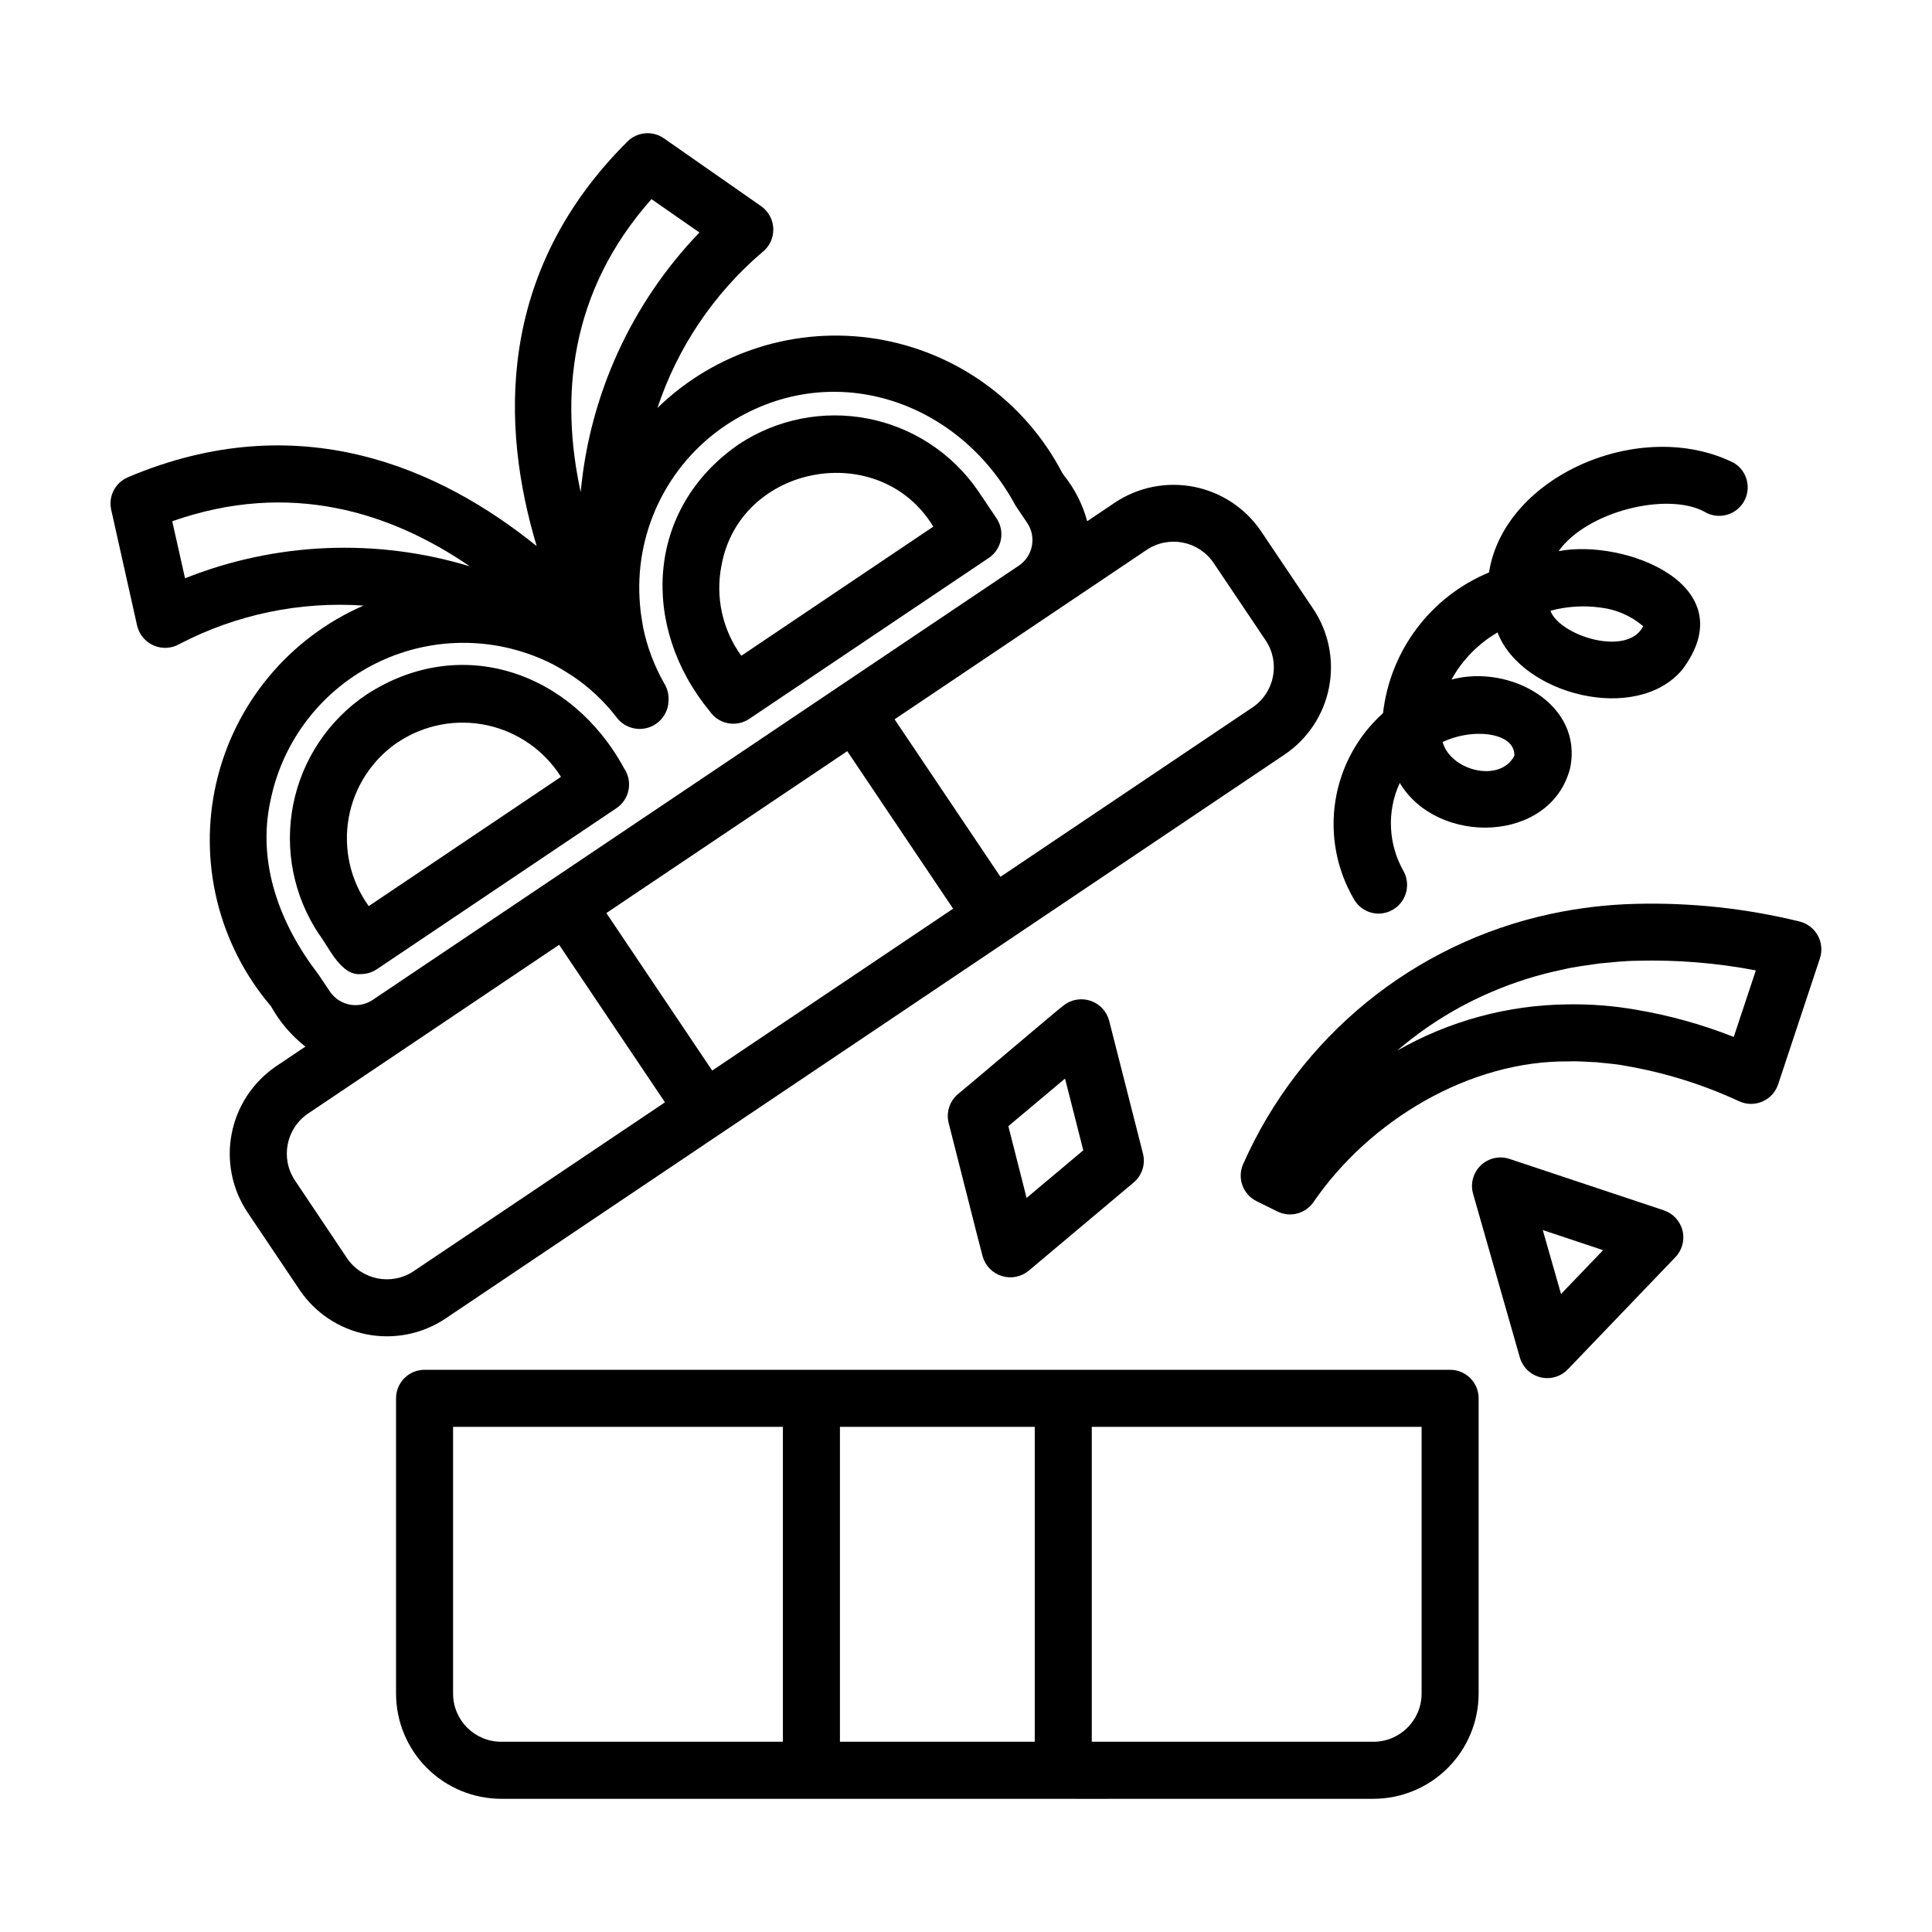
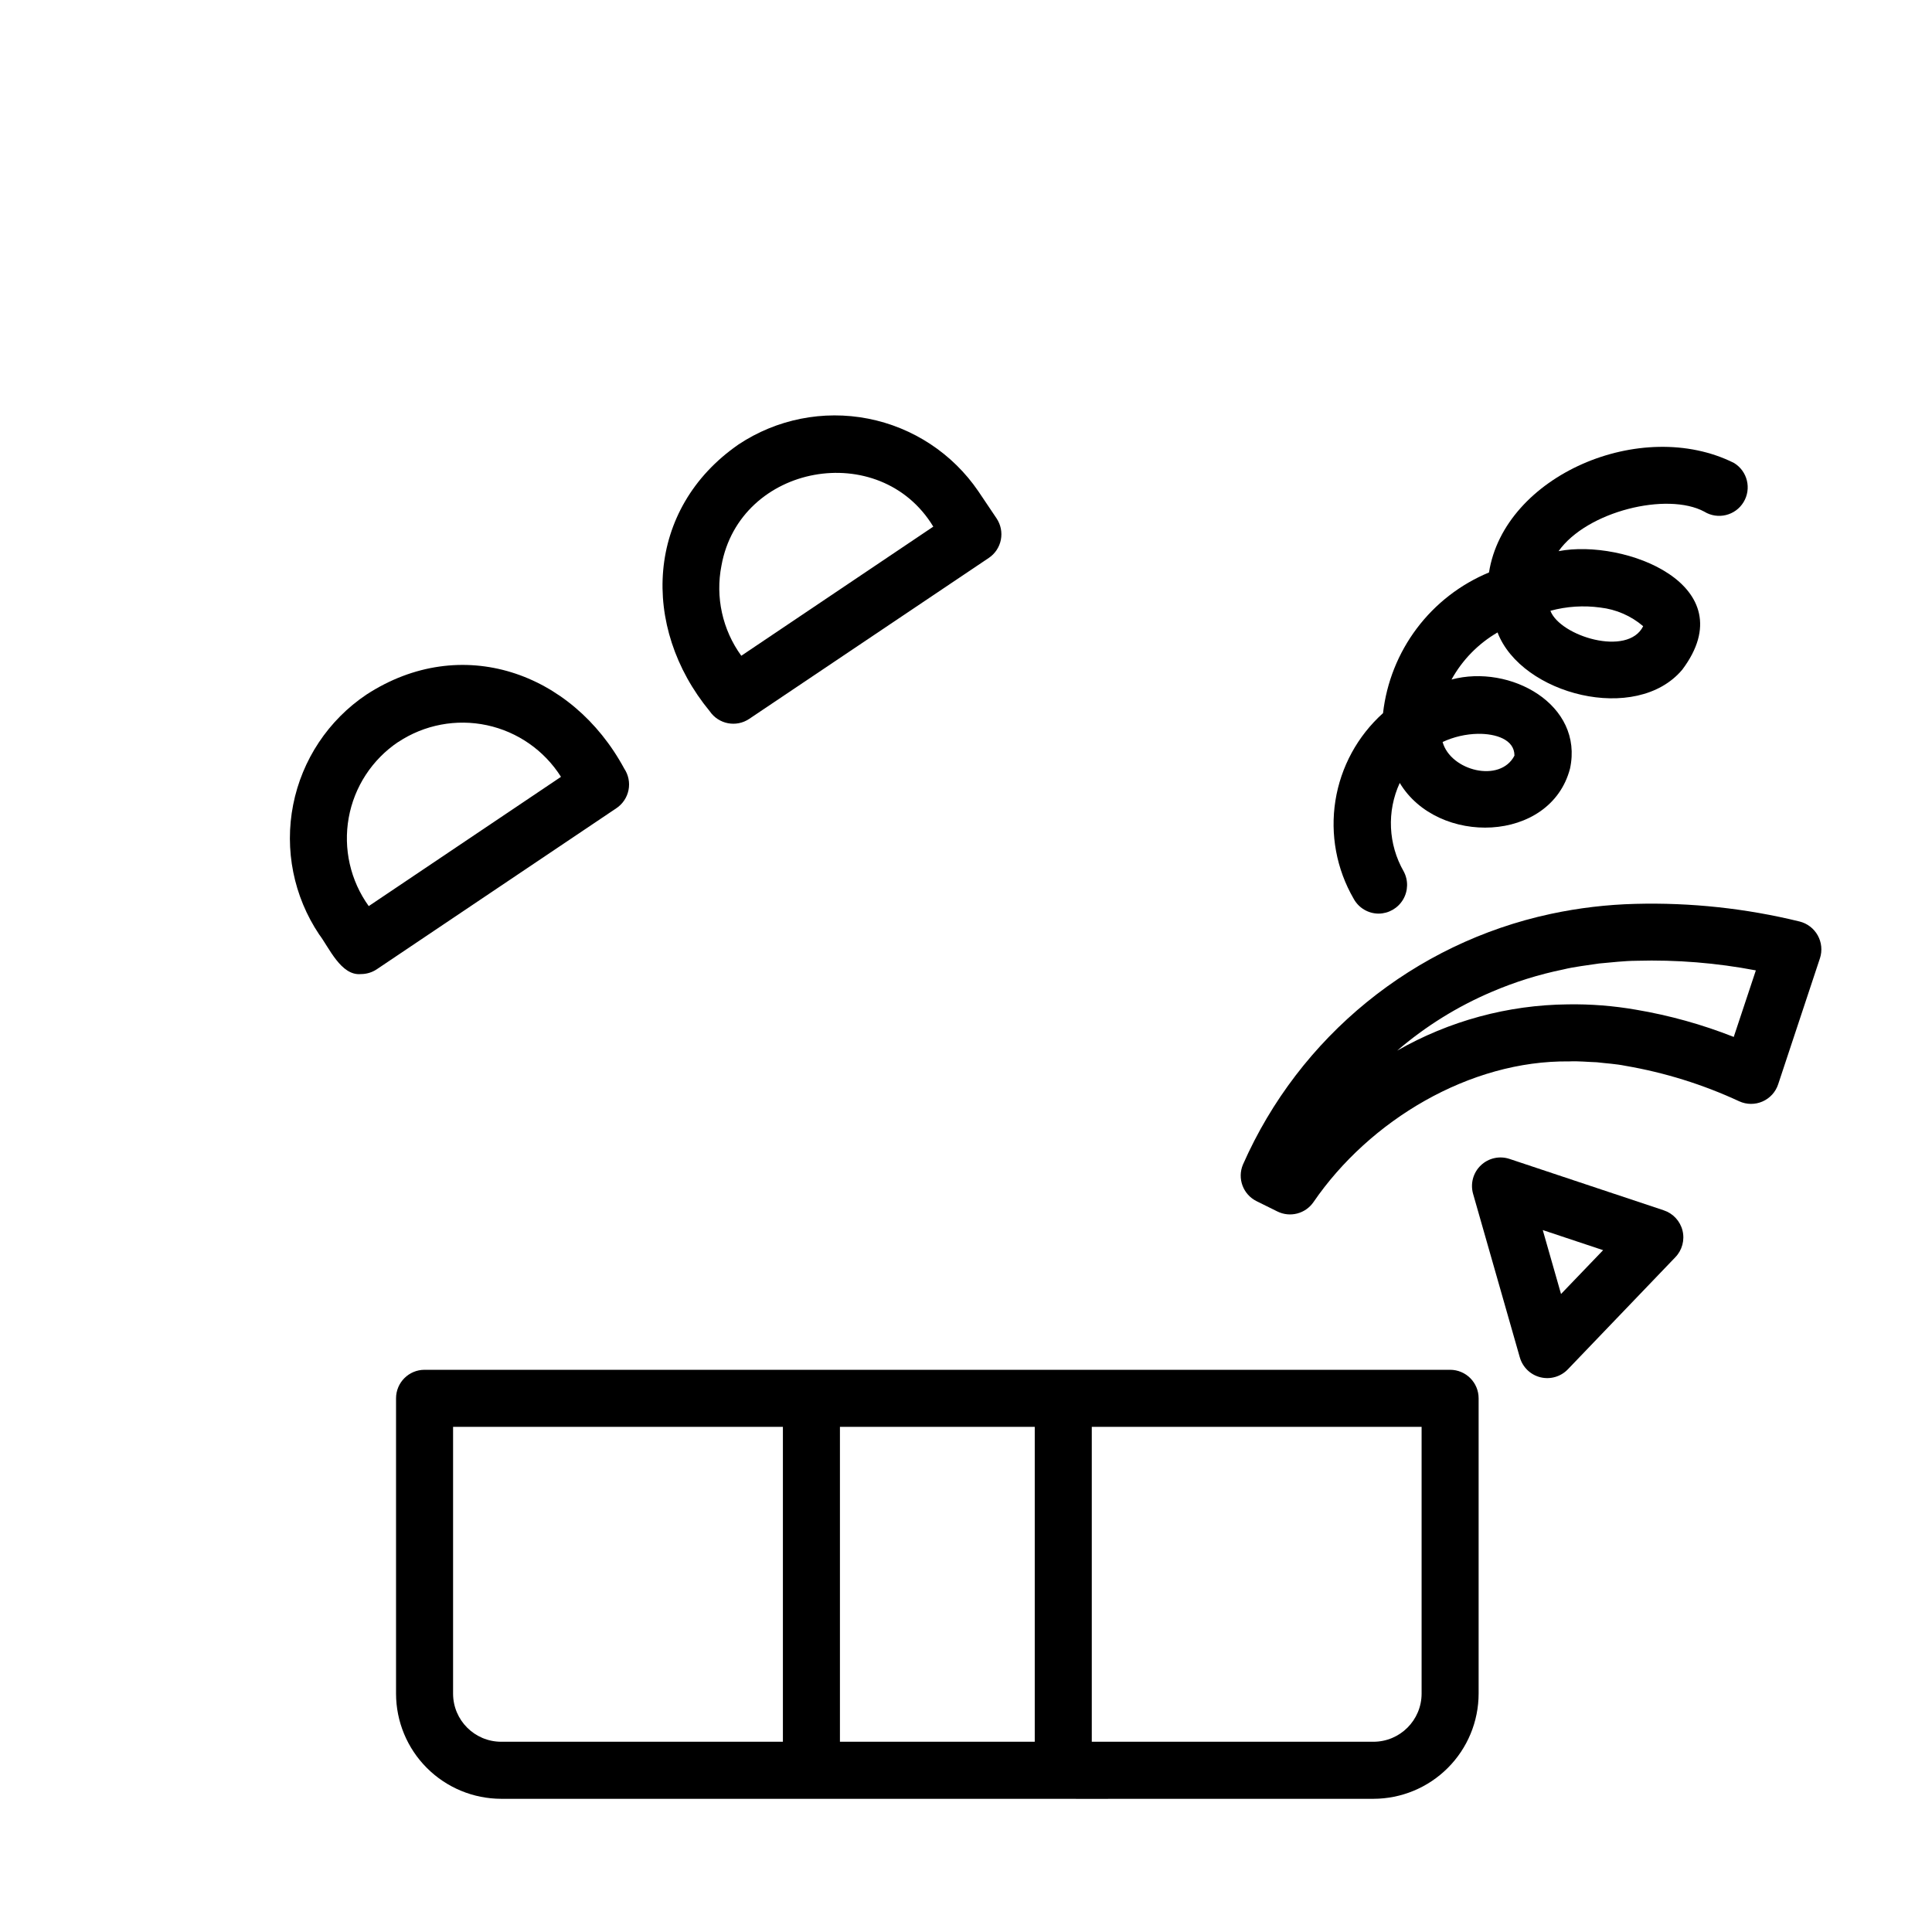
<svg xmlns="http://www.w3.org/2000/svg" fill="#000000" width="800px" height="800px" version="1.1" viewBox="144 144 512 512">
  <g>
    <path d="m552.22 508.99c2.629 0.652 5.402-0.152 7.277-2.106l28.504-29.727c1.793-1.867 2.504-4.527 1.883-7.039-0.621-2.516-2.488-4.539-4.945-5.359l-40.898-13.633c-2.66-0.887-5.59-0.227-7.613 1.711-2.027 1.938-2.812 4.836-2.047 7.531l12.395 43.379v-0.004c0.75 2.598 2.824 4.598 5.445 5.246zm16.625-33.684-11.156 11.617-4.84-16.941z" />
    <path d="m473.4 452.61c-1.559 3.684 0.023 7.941 3.609 9.715l5.512 2.727c3.363 1.664 7.441 0.605 9.57-2.488 14.836-21.664 41.398-37.605 67.777-37.281 2.438-0.117 4.887 0.152 7.32 0.227 2.637 0.324 4.816 0.395 7.629 0.953 10.406 1.789 20.527 4.949 30.102 9.395 1.953 0.891 4.191 0.91 6.156 0.051 1.969-0.855 3.477-2.508 4.152-4.543l11.082-33.43h0.004c0.648-2.012 0.434-4.203-0.594-6.047-1.031-1.848-2.781-3.184-4.832-3.688-14.215-3.477-28.824-5.047-43.449-4.668-7.559 0.188-15.078 1.078-22.473 2.66-36.266 7.777-66.602 32.477-81.566 66.418zm65.934-45.762c6.098-2.613 12.445-4.602 18.945-5.93 2.856-0.711 6.434-1.113 9.527-1.586 3.266-0.281 6.672-0.707 9.91-0.715v-0.004c10.594-0.297 21.191 0.559 31.602 2.551l-5.859 17.633c-8.359-3.301-17.043-5.719-25.91-7.215-5.973-1.039-12.031-1.516-18.098-1.414-15.859 0.16-31.418 4.383-45.188 12.262 7.508-6.453 15.965-11.707 25.07-15.582z" />
-     <path d="m404.42 476.98c0.703 2.465 2.598 4.41 5.039 5.176 2.445 0.77 5.109 0.258 7.098-1.359l27.875-23.422c2.223-1.867 3.18-4.836 2.469-7.648l-8.973-35.266v-0.004c-0.664-2.461-2.519-4.43-4.941-5.242-2.418-0.809-5.086-0.355-7.102 1.215-0.141-0.059-27.879 23.508-28.016 23.52v-0.004c-2.219 1.867-3.176 4.84-2.465 7.648 0.062 0.098 8.91 35.301 9.016 35.387zm21.824-47.148 4.836 19.016-15.023 12.613-4.832-19.016z" />
    <path d="m509.37 386.12c2.656-0.031 5.102-1.441 6.457-3.723 1.355-2.285 1.422-5.109 0.172-7.453-4.125-7.191-4.519-15.934-1.051-23.461 10.035 16.75 39.934 15.961 45.121-3.789 3.68-17.004-15.863-27.77-31.398-23.613 2.859-5.188 7.074-9.5 12.195-12.477 6.309 16.504 36.812 24.34 48.957 9.859 16.852-22.449-15.367-34.762-32.781-31.402 7.5-10.578 28.793-15.758 38.633-10.461l-0.004 0.004c3.566 2.168 8.219 1.039 10.387-2.527 2.172-3.566 1.039-8.215-2.527-10.387-24.574-12.297-60.902 3.344-64.93 29.016-7.582 3.144-14.184 8.258-19.121 14.812-4.938 6.559-8.031 14.312-8.961 22.469-6.746 6.059-11.203 14.25-12.621 23.207-1.418 8.953 0.289 18.125 4.832 25.969 1.32 2.438 3.867 3.953 6.641 3.957zm58.734-81.113c4.191 0.477 8.148 2.199 11.355 4.945-4.07 8.195-22.027 2.637-24.586-4.09 4.309-1.172 8.809-1.461 13.23-0.855zm-32.387 33.465c4.559-0.059 9.648 1.438 9.629 5.777-3.789 7.352-16.922 4.031-19.039-3.606v-0.004c2.953-1.371 6.156-2.109 9.41-2.172z" />
    <path d="m256.51 507.01c-4.172 0-7.555 3.383-7.555 7.559v78.262c0.008 7.387 2.945 14.473 8.172 19.695 5.223 5.227 12.309 8.164 19.695 8.176h82.207c36.449 0.031 112.18 0 148.95 0 7.387-0.012 14.473-2.949 19.695-8.176 5.227-5.223 8.164-12.309 8.176-19.695v-78.262c0-4.176-3.383-7.559-7.559-7.559zm7.559 85.82v-70.707h87.406v83.461h-74.652c-7.043-0.004-12.75-5.711-12.754-12.754zm256.67 0c-0.012 7.039-5.715 12.746-12.758 12.754h-74.648v-83.461h87.406zm-102.52-70.707v83.461h-51.629v-83.461z" />
    <path d="m332.09 332.49c2.344 3.438 7.019 4.34 10.469 2.016l63.48-42.648c1.664-1.117 2.816-2.852 3.203-4.82 0.383-1.965-0.027-4.004-1.145-5.668l-4.816-7.164c-6.828-10.016-17.328-16.934-29.223-19.262s-24.227 0.129-34.324 6.832c-24.637 17.043-26.094 48.324-7.644 70.715zm3.102-38.586c4.848-26.973 41.984-33.715 56.141-10.34l-50.883 34.219c-5-6.891-6.902-15.551-5.254-23.906z" />
-     <path d="m180.34 309.82c0.559 2.348 2.195 4.293 4.41 5.246 2.219 0.953 4.754 0.801 6.84-0.41 15.004-7.812 31.875-11.332 48.75-10.168-19.695 8.574-34.164 25.969-39.004 46.898-4.836 20.926 0.527 42.91 14.465 59.258 2.293 4.144 5.398 7.789 9.129 10.715l-7.769 5.219c-6.106 4.148-10.328 10.539-11.75 17.781-1.422 7.242 0.074 14.754 4.164 20.902l13.824 20.566c4.129 6.129 10.52 10.367 17.77 11.789 7.254 1.422 14.773-0.09 20.91-4.203l222.32-149.43c6.133-4.121 10.379-10.512 11.801-17.766 1.426-7.254-0.094-14.777-4.215-20.91l-13.82-20.57c-4.152-6.102-10.543-10.32-17.785-11.734-7.246-1.414-14.754 0.086-20.898 4.176l-7.359 4.949c-1.215-4.484-3.352-8.664-6.266-12.281-0.082-0.172-0.188-0.332-0.32-0.473-9.891-18.988-28.18-32.18-49.316-35.582-21.141-3.402-42.641 3.387-57.992 18.312 5.316-16 14.895-30.246 27.707-41.203 1.926-1.465 3.039-3.758 2.996-6.18-0.043-2.418-1.23-4.672-3.207-6.07l-25.789-17.996c-2.996-2.086-7.055-1.73-9.645 0.84-34.859 34.668-33.574 75.598-24.062 107.23-25.695-20.762-63.105-37.406-108.32-18.254l0.004 0.004c-3.367 1.418-5.238 5.039-4.445 8.605zm152.4 117.89-28.051-41.742 63.844-42.898 28.051 41.742zm-79.098 53.152c-5.848 3.926-13.77 2.371-17.703-3.469l-13.785-20.582c-3.894-5.856-2.344-13.758 3.477-17.703l66.543-44.723 28.051 41.742zm194.27-191.16c5.856-3.894 13.754-2.348 17.699 3.469l13.824 20.57c3.898 5.856 2.348 13.758-3.473 17.707l-66.832 44.918-28.059-41.742zm-111.59-32.984c27.426-18.258 61.633-7.019 76.812 21.285l3.094 4.59c2.504 3.734 1.512 8.797-2.223 11.305l-171.26 115.1c-3.738 2.496-8.789 1.508-11.309-2.219l-3.082-4.59c-10.133-13.148-16.332-29.422-12.66-46.09v0.004c3.269-16.027 13.871-29.594 28.629-36.648 14.762-7.051 31.973-6.773 46.5 0.75 0.207 0.121 0.414 0.227 0.625 0.348 1.512 0.836 3.023 1.797 4.492 2.734v0.004c4.297 2.922 8.113 6.504 11.301 10.609 1.906 2.727 5.356 3.914 8.535 2.934 3.18-0.984 5.363-3.906 5.398-7.231 0.082-1.598-0.324-3.18-1.168-4.535-2.598-4.562-4.469-9.504-5.543-14.641-0.238-1.438-0.504-2.961-0.699-4.383-0.023-0.223-0.039-0.441-0.059-0.664v-0.07c-0.047-0.309-0.047-0.59-0.09-0.898-0.84-9.258 0.824-18.566 4.82-26.957s10.172-15.555 17.883-20.738zm-19.684-59.953 12.715 8.848h0.004c-17.984 18.699-29.082 42.957-31.469 68.793-5.387-24.758-3.262-52.82 18.75-77.625zm-48.133 97.32c-24.789-7.523-51.398-6.41-75.469 3.164l-3.391-15.113c31.219-10.98 57.98-2.371 78.859 11.949z" />
    <path d="m309.43 347.69c-13.805-25.555-43.176-35.969-68.32-19.617-10.086 6.773-17.066 17.27-19.418 29.188-2.352 11.918 0.125 24.281 6.883 34.375 2.621 3.441 5.773 11.02 11.082 10.504 1.5 0 2.969-0.449 4.211-1.285l63.48-42.672c1.668-1.117 2.824-2.848 3.215-4.816 0.391-1.965-0.016-4.008-1.133-5.676zm-59.887-7.055v0.004c6.918-4.582 15.387-6.184 23.5-4.449 8.113 1.738 15.188 6.668 19.625 13.68l-50.949 34.258c-4.867-6.766-6.781-15.211-5.305-23.414 1.473-8.199 6.211-15.449 13.129-20.094z" />
  </g>
</svg>